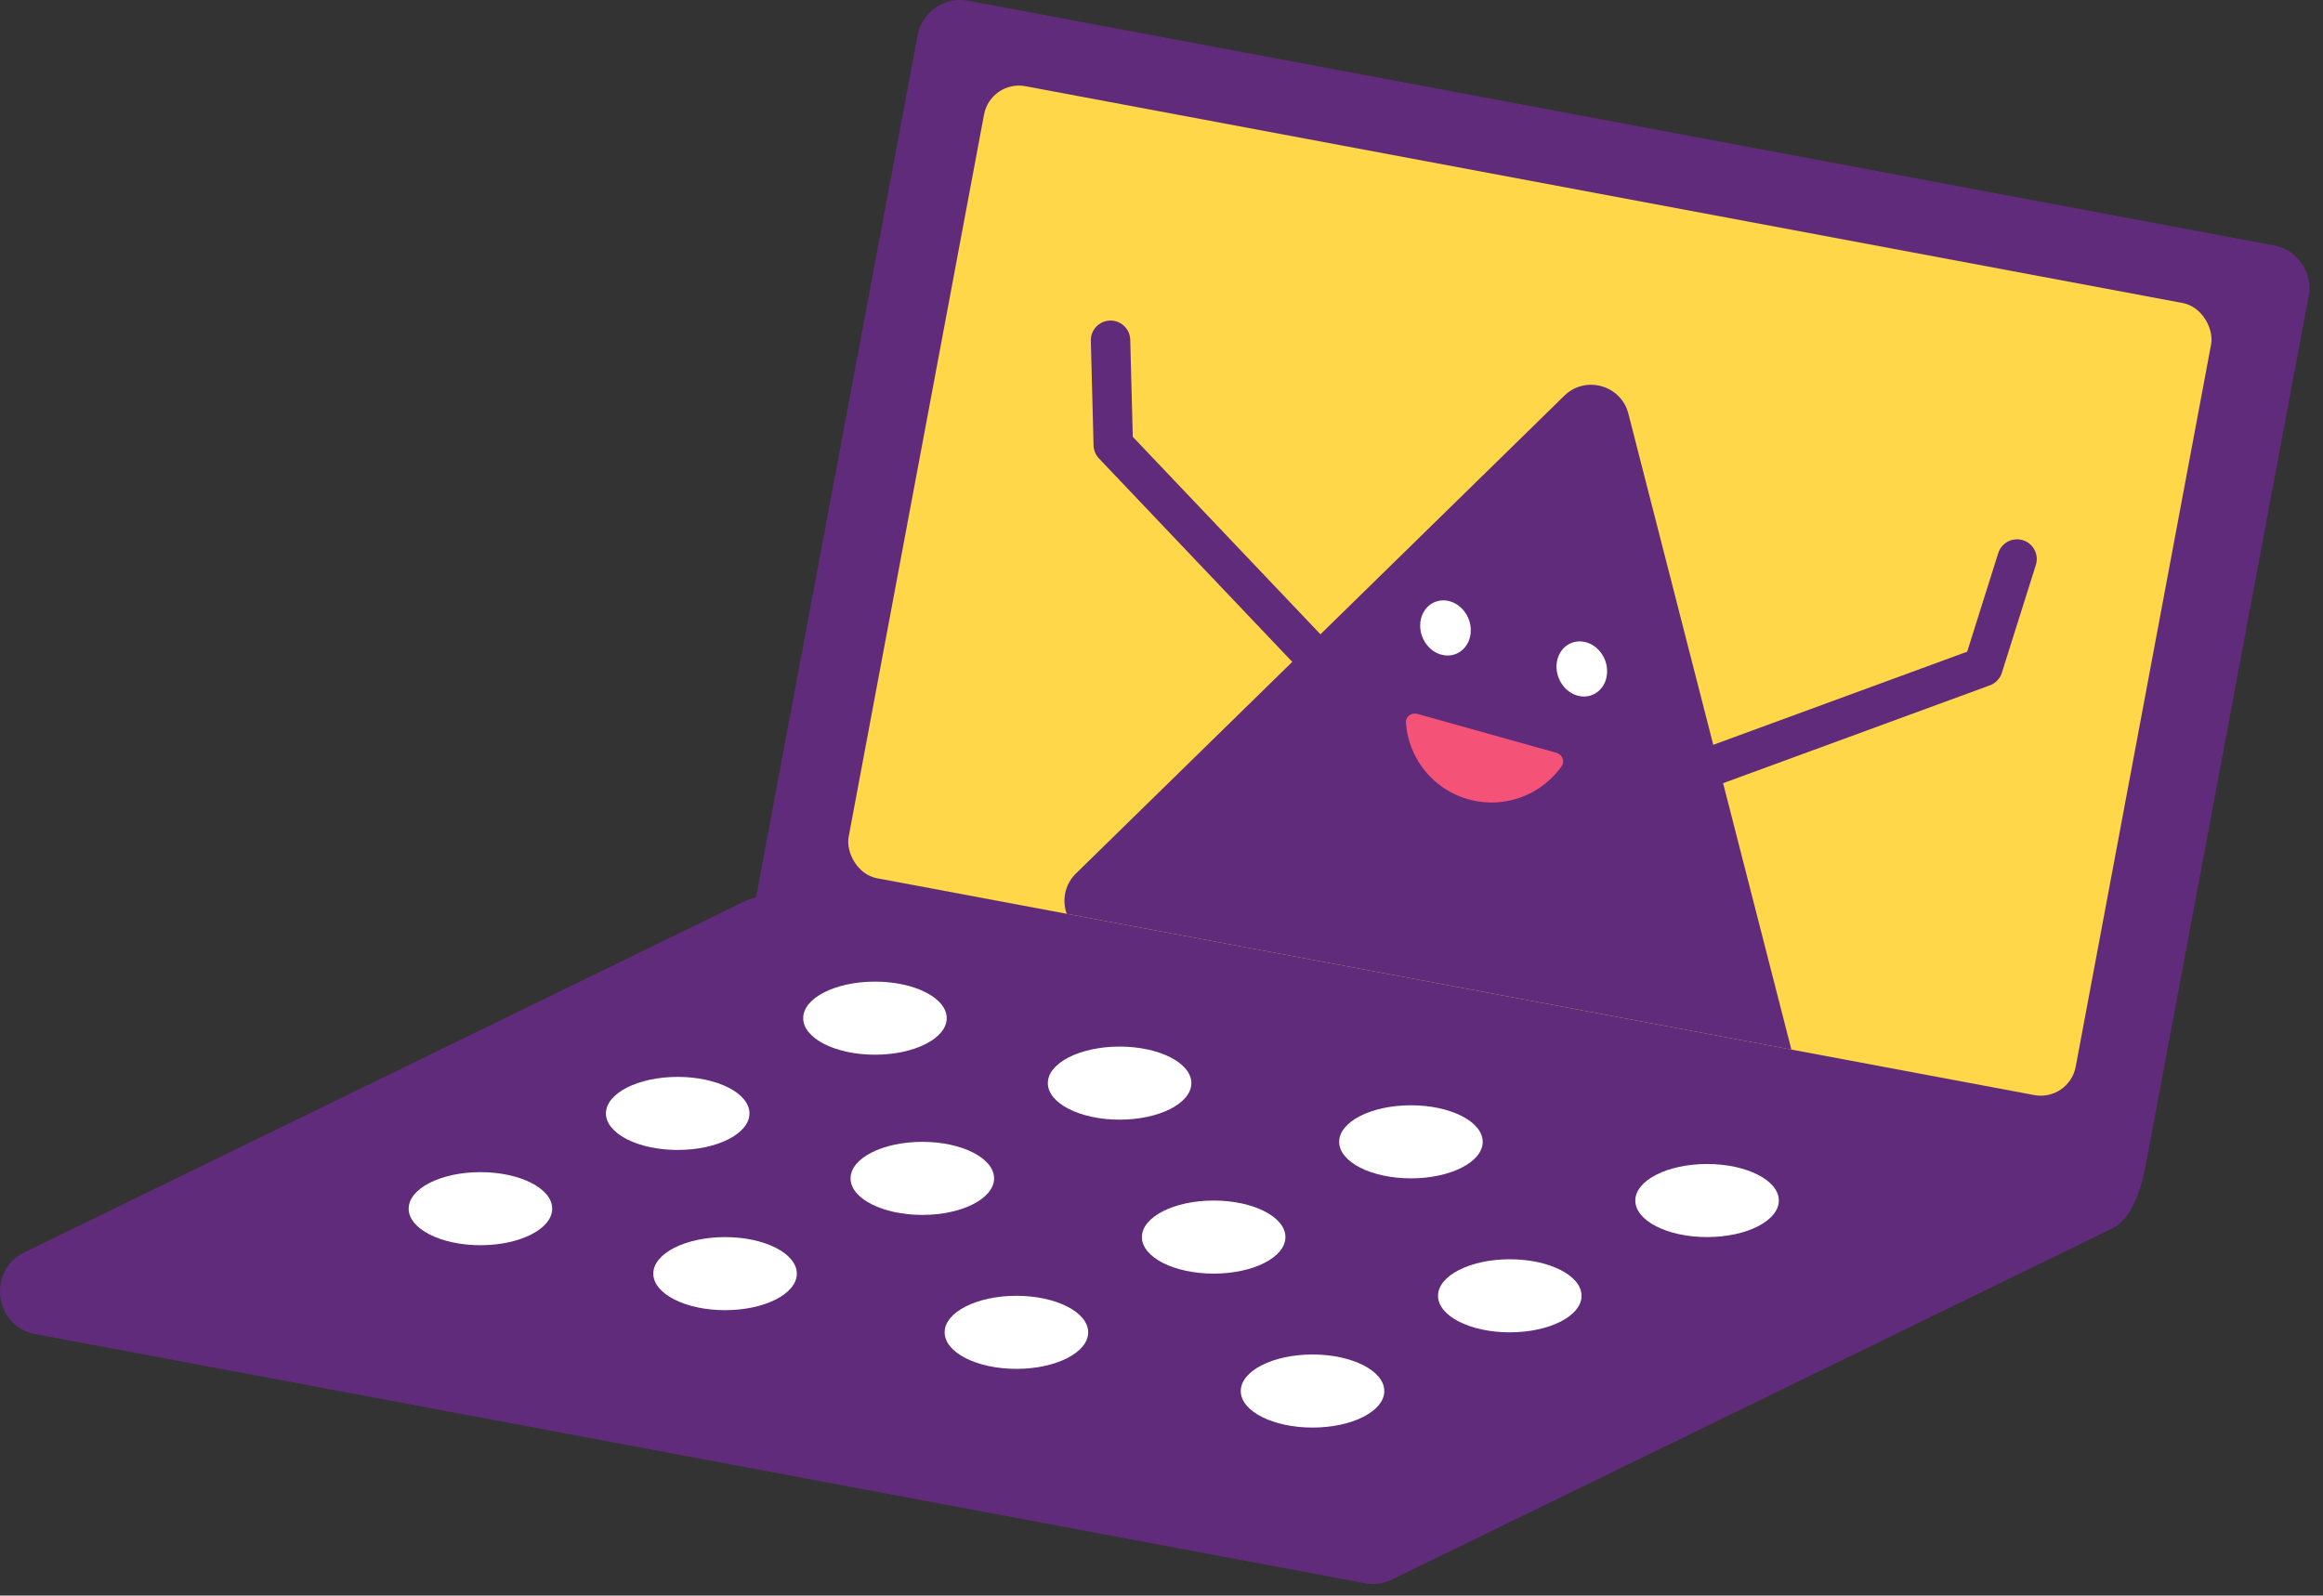
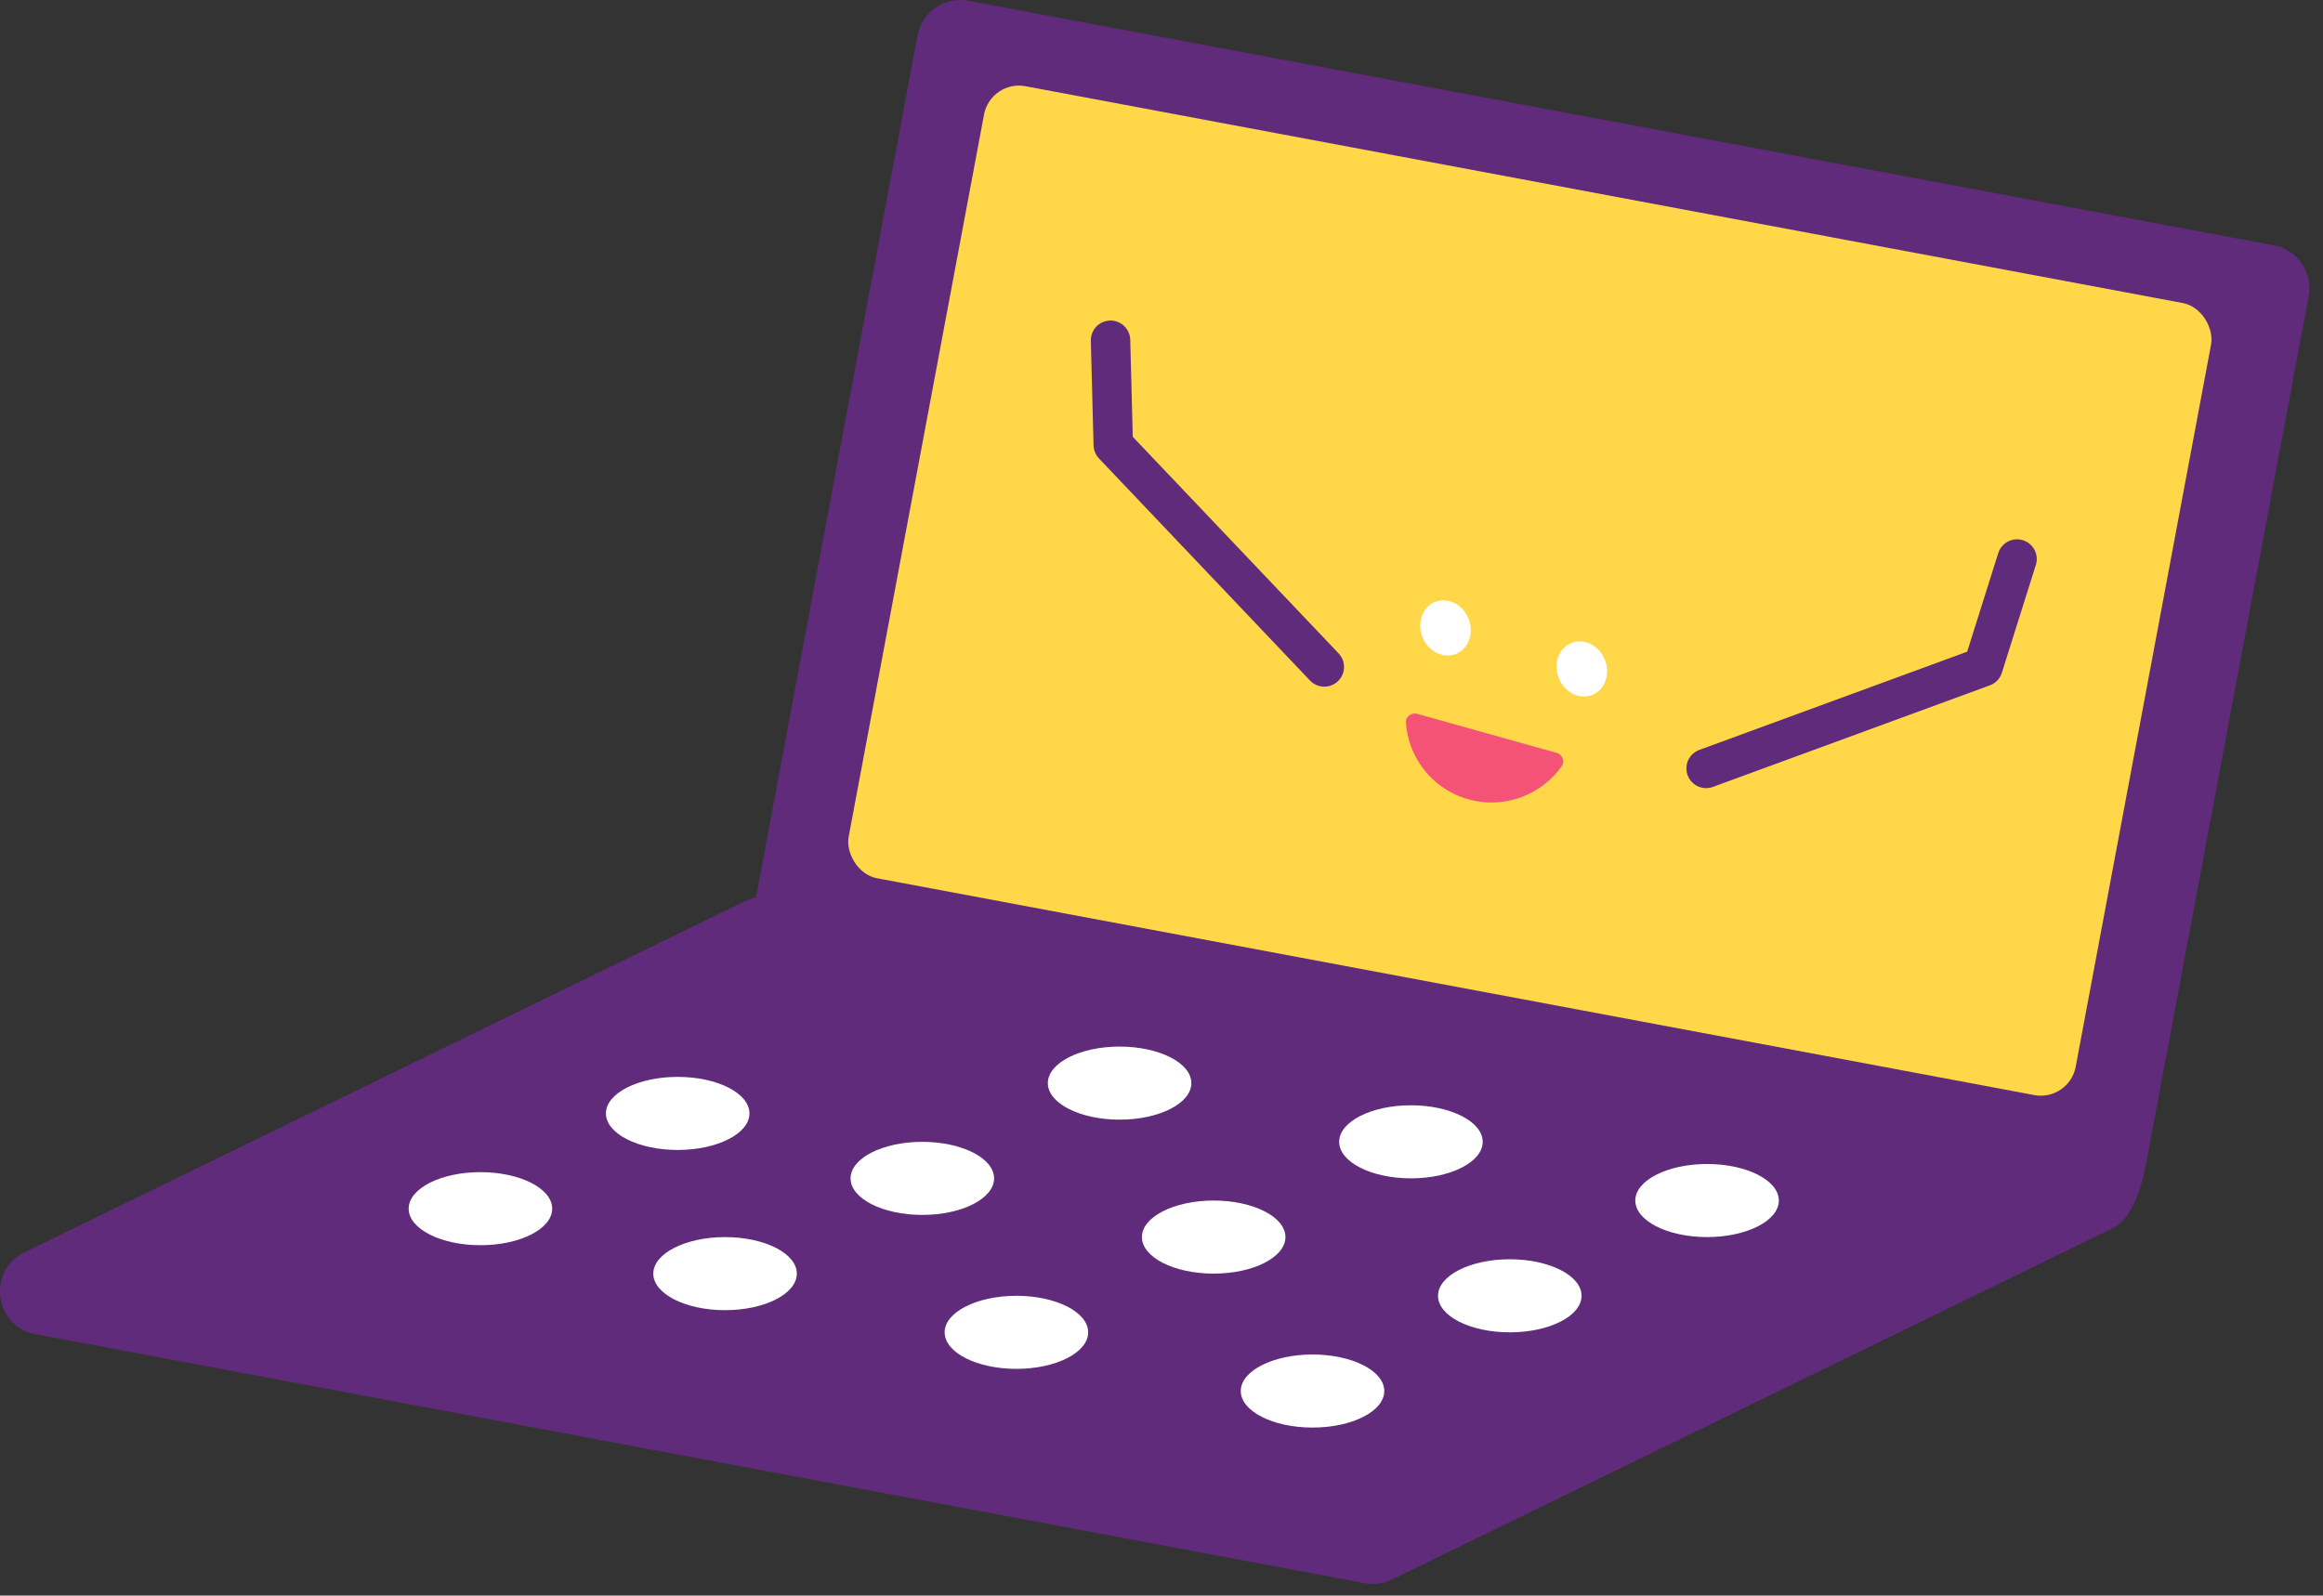
<svg xmlns="http://www.w3.org/2000/svg" width="131" height="90" fill="none" viewBox="0 0 131 90">
  <rect x="0" y="0" width="131" height="90" fill="#333333" stroke="none" />
  <path fill="#602B7A" d="M54.605.042a2.452 2.452 0 0 0-2.862 1.959l-9.112 48.626c-.216.04-.427.109-.627.206L1.378 70.64C-.745 71.675-.321 74.82 2 75.254l74.967 14.048a2.451 2.451 0 0 0 1.526-.206L119.12 69.29c1.213-.591 1.695-2.547 1.928-3.79l9.144-48.798a2.452 2.452 0 0 0-1.958-2.861L54.604.042Z" />
  <rect width="70.401" height="45.453" x="55.861" y="4.494" fill="#FFD749" rx="2" transform="rotate(10.614 55.861 4.494)" />
  <ellipse cx="63.137" cy="61.094" fill="#fff" rx="4.047" ry="2.061" />
  <ellipse cx="52.012" cy="66.467" fill="#fff" rx="4.047" ry="2.061" />
  <ellipse cx="40.888" cy="71.84" fill="#fff" rx="4.047" ry="2.061" />
-   <ellipse cx="49.341" cy="57.43" fill="#fff" rx="4.047" ry="2.061" />
  <ellipse cx="38.217" cy="62.803" fill="#fff" rx="4.047" ry="2.061" />
  <ellipse cx="27.093" cy="68.176" fill="#fff" rx="4.047" ry="2.061" />
  <ellipse cx="79.566" cy="64.405" fill="#fff" rx="4.047" ry="2.061" />
  <ellipse cx="68.442" cy="69.778" fill="#fff" rx="4.047" ry="2.061" />
  <ellipse cx="57.318" cy="75.151" fill="#fff" rx="4.047" ry="2.061" />
  <ellipse cx="96.266" cy="67.717" fill="#fff" rx="4.047" ry="2.061" />
  <ellipse cx="85.141" cy="73.09" fill="#fff" rx="4.047" ry="2.061" />
  <ellipse cx="74.017" cy="78.462" fill="#fff" rx="4.047" ry="2.061" />
-   <path fill="#602B7A" d="m101.021 59.201-40.863-7.657a2.15 2.15 0 0 1 .523-2.28l27.535-26.942c1.191-1.164 3.198-.602 3.612 1.01l9.193 35.869Z" />
  <path fill="#F55277" d="M79.94 40.271c-.338-.095-.68.146-.655.497a4.843 4.843 0 0 0 3.524 4.318 4.843 4.843 0 0 0 5.253-1.864c.203-.287.036-.67-.303-.764L79.94 40.27Z" />
  <path fill="#fff" d="M81.195 36.9c.768.263 1.533-.188 1.71-1.005.177-.818-.303-1.694-1.07-1.956-.769-.263-1.535.187-1.711 1.005-.177.818.302 1.694 1.07 1.956Zm7.688 2.313c.768.263 1.534-.187 1.71-1.005.177-.818-.302-1.694-1.07-1.956-.769-.262-1.534.188-1.711 1.005-.177.818.303 1.694 1.07 1.956Z" />
  <path stroke="#602B7A" stroke-linecap="round" stroke-linejoin="round" stroke-width="2.223" d="M74.681 37.62 62.78 25.094l-.154-5.902m33.586 24.151 15.618-5.729 1.917-6.083" />
</svg>